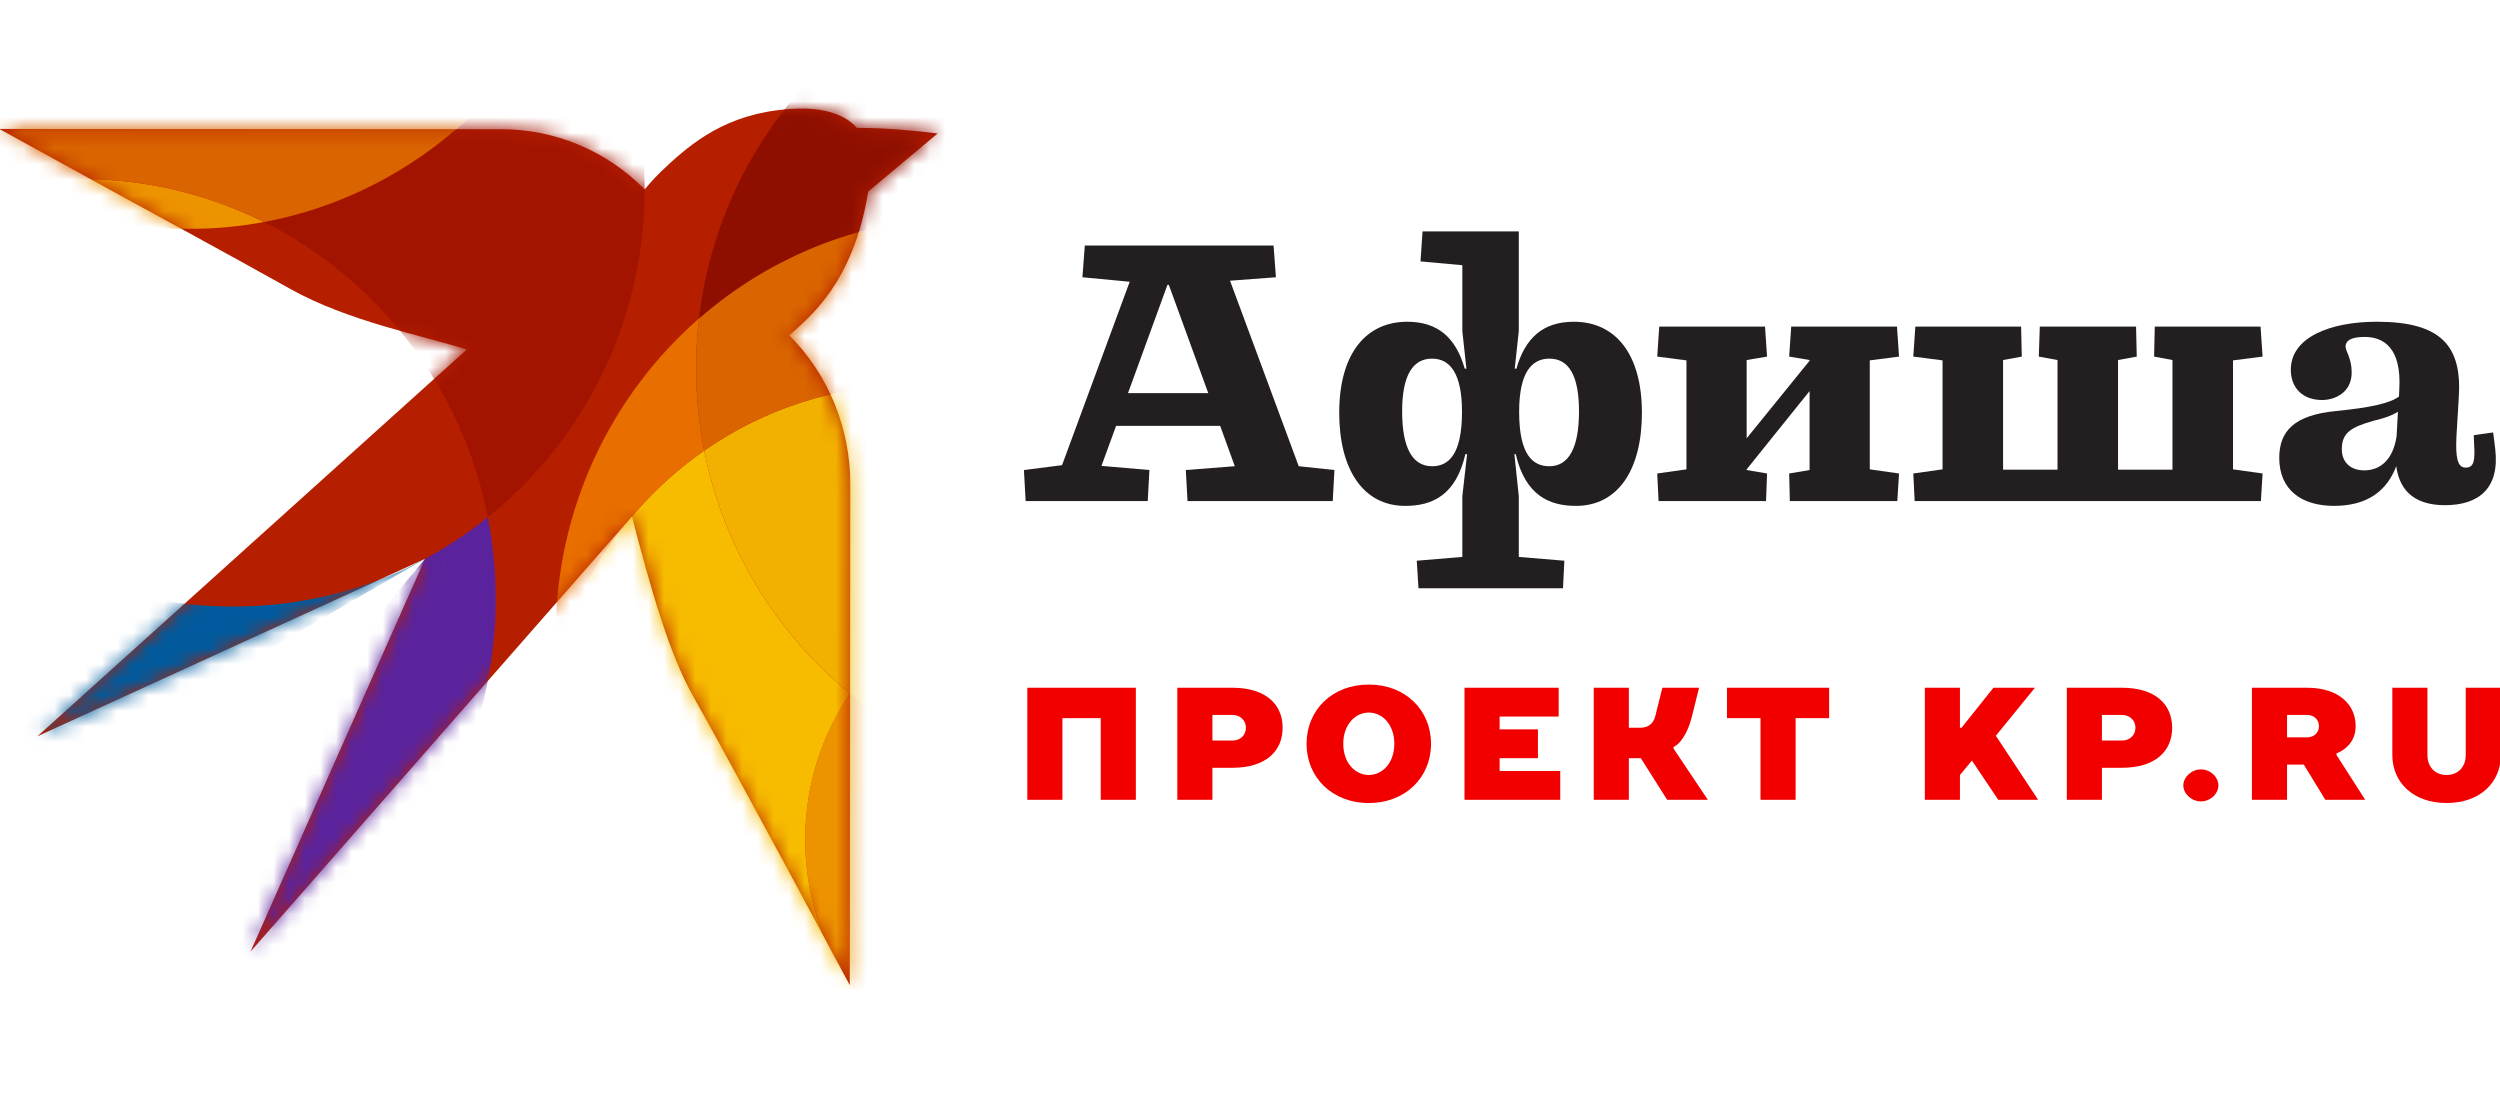
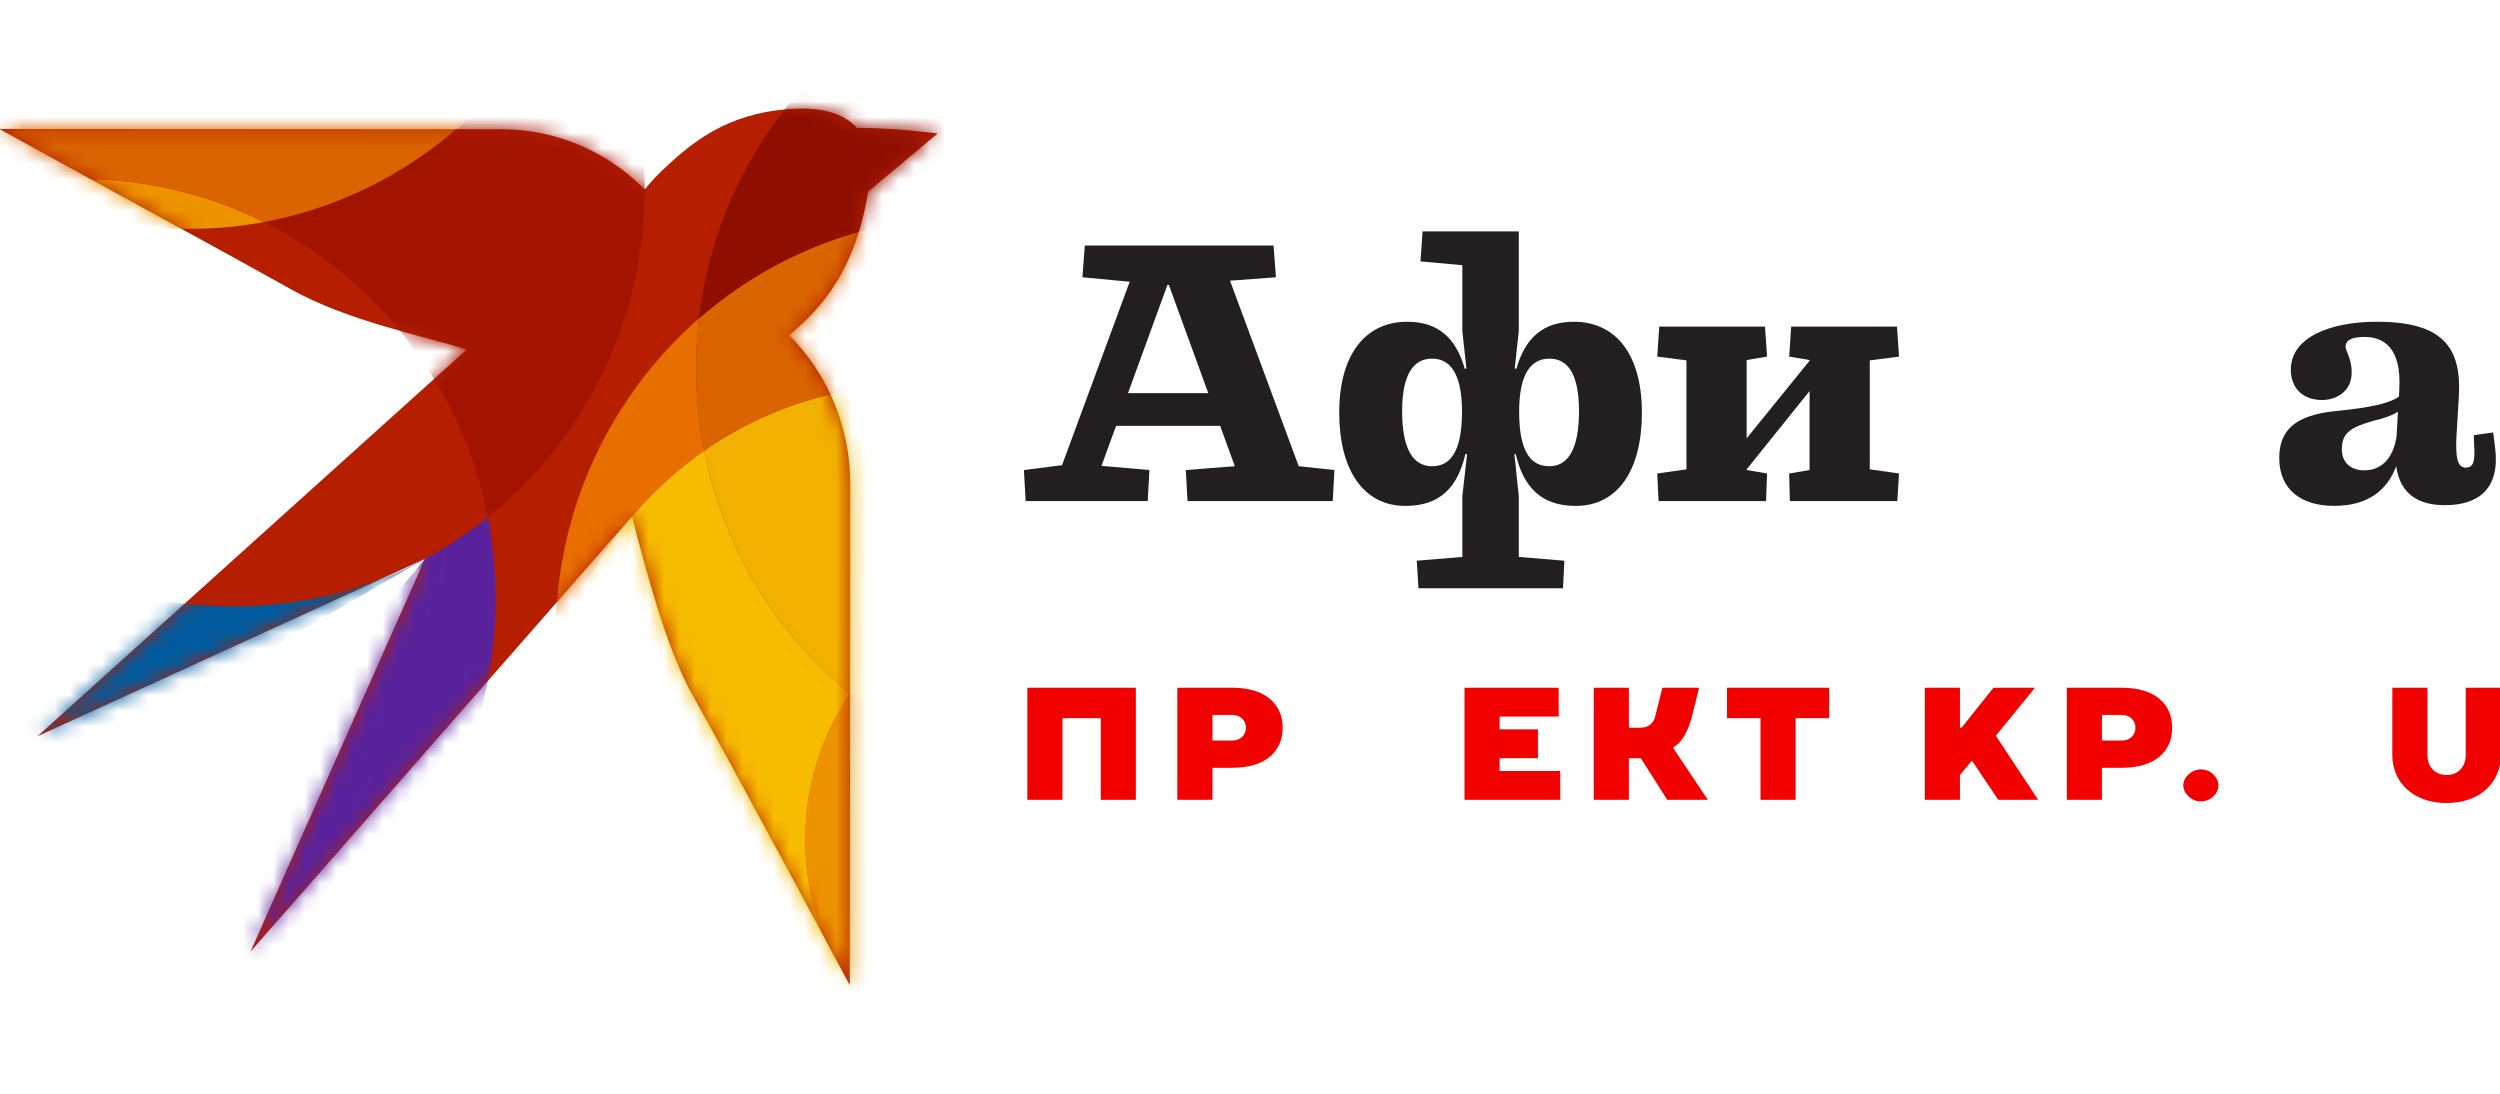
<svg xmlns="http://www.w3.org/2000/svg" width="160" height="70" viewBox="0 0 160 70" fill="none">
  <g clip-path="url(#clip0_2811_265)">
    <path d="M74.804 18.23H74.717L72.192 25.16H77.329L74.804 18.23ZM73.455 32.067H65.641L65.531 30.081L67.97 29.772L72.301 18.032L69.275 17.745L69.428 15.715H81.508L81.66 17.745L78.722 17.965L83.119 29.838L85.404 30.081L85.295 32.067H76.001L75.892 30.081L79.027 29.838L78.091 27.256H71.43L70.494 29.816L73.563 30.081L73.455 32.067Z" fill="#231F20" />
    <mask id="mask0_2811_265" style="mask-type:luminance" maskUnits="userSpaceOnUse" x="-76" y="-87" width="321" height="244">
      <path d="M-75.347 -86.739H244.853V156.739H-75.347V-86.739Z" fill="white" />
    </mask>
    <g mask="url(#mask0_2811_265)">
      <path d="M101.056 26.33C101.056 23.991 100.381 22.953 99.162 22.953C98.03 22.953 97.225 23.836 97.225 26.352C97.225 29.111 98.095 29.839 99.162 29.839C100.381 29.839 101.056 28.691 101.056 26.33ZM93.568 26.352C93.568 23.836 92.762 22.953 91.653 22.953C90.433 22.953 89.737 23.991 89.737 26.33C89.737 28.691 90.411 29.839 91.653 29.839C92.697 29.839 93.568 29.111 93.568 26.352ZM90.673 35.886L93.589 35.643V31.759L93.894 29.066H93.785C93.176 31.692 91.674 32.377 89.932 32.377C87.255 32.377 85.71 30.06 85.71 26.419C85.71 22.622 87.429 20.592 90.064 20.592C92.022 20.592 93.176 21.607 93.742 23.594H93.85L93.589 21.189V16.973L90.912 16.73L91.043 14.81H97.203V21.189L96.942 23.594H97.05C97.617 21.607 98.77 20.592 100.729 20.592C103.363 20.592 105.082 22.622 105.082 26.419C105.082 30.06 103.558 32.377 100.86 32.377C99.14 32.377 97.617 31.692 97.007 29.066H96.92L97.203 31.759V35.643L100.119 35.886L100.032 37.651H90.782L90.673 35.886Z" fill="#231F20" />
      <path d="M106.062 30.303L107.933 30.038V23.064L106.062 22.822L106.192 20.902H112.961L113.092 22.822L111.786 23.042V28.051L115.813 23.086V23.042L114.507 22.822L114.638 20.902H121.407L121.538 22.822L119.666 23.064V30.038L121.538 30.303L121.428 32.068H114.55L114.507 30.303L115.813 30.082V25.028L111.786 30.038V30.082L113.092 30.303L113.027 32.068H106.149L106.062 30.303Z" fill="#231F20" />
-       <path d="M122.538 32.068L122.451 30.303L124.323 30.038V23.064L122.451 22.822L122.582 20.902H129.351L129.394 22.822L128.197 23.042V30.06H131.68V23.042L130.483 22.822L130.548 20.902H136.708L136.752 22.822L135.555 23.042V30.06H139.037V23.042L137.862 22.822L137.905 20.902H144.675L144.806 22.822L142.912 23.064V30.038L144.806 30.303L144.697 32.068H122.538Z" fill="#231F20" />
      <path d="M153.382 27.918L153.468 26.352C153.099 26.594 152.576 26.771 151.923 26.925C150.421 27.345 149.877 27.72 149.877 28.757C149.877 29.573 150.421 30.103 151.313 30.103C152.38 30.103 153.164 29.375 153.382 27.918ZM153.36 29.838C152.772 31.383 151.553 32.376 149.376 32.376C147.286 32.376 145.872 31.339 145.872 29.309C145.872 27.587 146.829 26.572 149.485 26.307C151.749 26.087 152.968 25.8 153.533 25.38L153.555 24.917C153.708 22.268 152.554 21.563 151.335 21.563C150.378 21.563 150.116 21.85 150.116 22.181C150.116 22.467 150.508 22.931 150.508 23.836C150.508 25.138 149.419 25.601 148.614 25.601C147.395 25.601 146.612 24.851 146.612 23.659C146.612 21.585 149.137 20.591 152.119 20.591C156.254 20.591 157.561 22.158 157.365 25.38L157.212 27.94C157.147 29.286 157.278 29.927 157.8 29.927C158.322 29.927 158.41 29.507 158.344 28.47L158.322 27.852L159.563 27.676L159.693 28.713C159.998 31.273 158.627 32.332 156.472 32.332C154.796 32.332 153.598 31.626 153.36 29.838Z" fill="#231F20" />
      <path fill-rule="evenodd" clip-rule="evenodd" d="M7.876 12.608L-0.046 8.253C-0.046 8.253 21.751 8.266 32.119 8.272C35.549 8.274 38.837 9.659 41.259 12.121C41.747 11.551 42.005 11.239 42.873 10.448C44.642 8.834 47.02 7.036 51.217 6.949C52.397 6.925 53.989 7.184 54.84 8.187C56.62 8.175 58.501 8.36 60.011 8.541L55.565 12.26C54.611 18.137 51.798 20.306 50.513 21.46C53.028 23.971 54.422 27.416 54.419 30.994C54.408 41.481 54.387 63.054 54.387 63.054L54.386 63.051L54.386 63.054C54.386 63.054 47.452 50.058 44.339 44.517C42.843 41.852 41.694 37.863 40.445 33.056C40.032 33.538 16.032 60.904 16.032 60.904L27.201 35.766L2.393 47.123C2.393 47.123 28.901 23.25 29.872 22.368C27.049 21.48 22.247 20.548 18.591 18.498C14.749 16.345 7.876 12.608 7.876 12.608Z" fill="#B61E00" />
    </g>
    <mask id="mask1_2811_265" style="mask-type:luminance" maskUnits="userSpaceOnUse" x="-1" y="6" width="62" height="58">
      <path d="M51.217 6.948C47.019 7.035 44.642 8.833 42.873 10.447C42.005 11.239 41.747 11.55 41.259 12.12C38.837 9.658 35.548 8.273 32.118 8.271C21.75 8.265 -0.046 8.252 -0.046 8.252L7.876 12.607C7.876 12.607 14.749 16.344 18.591 18.498C22.247 20.547 27.049 21.48 29.872 22.367C28.901 23.249 2.393 47.122 2.393 47.122L27.201 35.765L16.032 60.903C16.032 60.903 40.032 33.537 40.445 33.055C41.694 37.863 42.842 41.851 44.339 44.516C47.452 50.057 54.386 63.053 54.386 63.053V63.051L54.387 63.053C54.387 63.053 54.408 41.481 54.419 30.994C54.422 27.415 53.028 23.97 50.512 21.459C51.798 20.305 54.611 18.137 55.565 12.259L60.01 8.54C58.501 8.359 56.619 8.174 54.84 8.186C54.024 7.226 52.528 6.947 51.367 6.947C51.316 6.947 51.266 6.948 51.217 6.948Z" fill="white" />
    </mask>
    <g mask="url(#mask1_2811_265)">
      <path fill-rule="evenodd" clip-rule="evenodd" d="M27.202 35.765L1.806 50.447L1.058 46.731L9.517 38.259C11.257 38.627 13.06 38.82 14.908 38.82C19.345 38.82 23.53 37.733 27.201 35.765L27.202 35.765Z" fill="#005A9D" />
      <path fill-rule="evenodd" clip-rule="evenodd" d="M27.201 35.765C28.622 35.002 29.967 34.111 31.22 33.107C31.551 34.804 31.725 36.558 31.725 38.354C31.725 53.197 19.838 65.249 5.197 65.249C4.392 65.249 3.594 65.213 2.807 65.141L27.201 35.765Z" fill="#5A239D" />
      <path fill-rule="evenodd" clip-rule="evenodd" d="M0.417 11.895C1.968 11.608 3.565 11.458 5.197 11.458C9.392 11.458 13.36 12.447 16.888 14.208C15.332 14.499 13.727 14.65 12.088 14.65C7.899 14.65 3.936 13.659 0.417 11.895Z" fill="#ED9300" />
      <path fill-rule="evenodd" clip-rule="evenodd" d="M16.889 14.208C26.08 12.493 33.61 5.942 36.815 -2.742C39.621 1.505 41.259 6.612 41.259 12.103C41.259 20.606 37.334 28.207 31.22 33.107C29.595 24.792 24.185 17.85 16.889 14.208Z" fill="#A21400" />
      <path fill-rule="evenodd" clip-rule="evenodd" d="M67.78 37.267C76.747 37.267 84.026 44.647 84.026 53.738C84.026 62.828 76.747 70.209 67.78 70.209C58.814 70.209 51.534 62.828 51.534 53.738C51.534 44.647 58.814 37.267 67.78 37.267Z" fill="#ED9300" />
      <path fill-rule="evenodd" clip-rule="evenodd" d="M45.071 28.837C46.308 35.08 49.691 40.54 54.406 44.39C52.595 47.047 51.534 50.267 51.534 53.738C51.534 62.828 58.814 70.209 67.78 70.209C68.212 70.209 68.64 70.192 69.063 70.158C65.872 71.78 62.272 72.693 58.462 72.693C45.38 72.693 34.76 61.925 34.76 48.663C34.76 40.436 38.846 33.169 45.071 28.837Z" fill="#F7BB00" />
      <path fill-rule="evenodd" clip-rule="evenodd" d="M44.736 20.38C44.615 21.418 44.553 22.475 44.553 23.546C44.553 25.357 44.731 27.126 45.07 28.837C40.524 32.002 37.118 36.731 35.612 42.257C35.581 41.725 35.565 41.19 35.565 40.65C35.565 32.551 39.122 25.288 44.736 20.38Z" fill="#E86E00" />
      <path fill-rule="evenodd" clip-rule="evenodd" d="M45.071 28.837C48.882 26.185 53.495 24.632 58.462 24.632C71.25 24.632 81.687 34.922 82.148 47.774C78.747 49.395 74.949 50.302 70.944 50.302C58.166 50.302 47.496 41.074 45.071 28.837Z" fill="#F2B100" />
      <path fill-rule="evenodd" clip-rule="evenodd" d="M44.737 20.381C49.36 16.34 55.379 13.895 61.956 13.895C76.521 13.895 88.346 25.884 88.346 40.651C88.346 41.721 88.283 42.778 88.163 43.816C86.355 45.396 84.333 46.733 82.148 47.774C81.686 34.923 71.25 24.633 58.462 24.633C53.494 24.633 48.882 26.185 45.07 28.838C44.731 27.127 44.554 25.357 44.554 23.546C44.554 22.475 44.616 21.419 44.737 20.381Z" fill="#D96400" />
      <path fill-rule="evenodd" clip-rule="evenodd" d="M44.736 20.381C46.282 7.103 57.434 -3.21 70.944 -3.21C85.509 -3.21 97.334 8.779 97.334 23.546C97.334 31.644 93.777 38.907 88.162 43.815C88.283 42.777 88.346 41.721 88.346 40.65C88.346 25.883 76.521 13.894 61.956 13.894C55.378 13.894 49.36 16.339 44.736 20.381Z" fill="#8E0F00" />
      <path fill-rule="evenodd" clip-rule="evenodd" d="M0.417 11.895C-8.3 7.525 -14.302 -1.586 -14.302 -12.105C-14.302 -26.872 -2.477 -38.861 12.088 -38.861C26.653 -38.861 38.478 -26.872 38.478 -12.105C38.478 1 29.165 11.917 16.889 14.208C13.361 12.447 9.392 11.458 5.198 11.458C3.566 11.458 1.968 11.608 0.417 11.895Z" fill="#D96400" />
    </g>
    <mask id="mask2_2811_265" style="mask-type:luminance" maskUnits="userSpaceOnUse" x="-76" y="-87" width="321" height="244">
      <path d="M-75.347 -86.739H244.853V156.739H-75.347V-86.739Z" fill="white" />
    </mask>
    <g mask="url(#mask2_2811_265)">
      <path d="M72.694 44.015V51.188H70.448V45.962H67.996V51.188H65.749V44.015H72.694Z" fill="#F20000" />
      <path d="M77.595 45.757V47.396H78.871C79.392 47.396 79.739 47.037 79.739 46.576C79.739 46.115 79.392 45.757 78.871 45.757H77.595ZM77.595 51.188H75.348V44.015H78.871C81.026 44.015 82.088 45.091 82.088 46.576C82.088 48.063 81.026 49.138 78.871 49.138H77.595V51.188Z" fill="#F20000" />
-       <path d="M87.603 49.6C88.471 49.6 89.237 48.831 89.237 47.602C89.237 46.372 88.471 45.604 87.603 45.604C86.735 45.604 85.969 46.372 85.969 47.602C85.969 48.831 86.735 49.6 87.603 49.6ZM87.603 51.393C85.254 51.393 83.62 49.753 83.62 47.602C83.62 45.45 85.254 43.811 87.603 43.811C89.952 43.811 91.586 45.45 91.586 47.602C91.586 49.753 89.952 51.393 87.603 51.393Z" fill="#F20000" />
      <path d="M93.728 44.015H99.755V45.859H95.975V46.679H98.427V48.523H95.975V49.343H99.856V51.188H93.728V44.015Z" fill="#F20000" />
      <path d="M104.962 46.576C105.534 46.576 105.82 46.269 105.932 45.859L106.392 44.015H108.741L108.281 45.859C108.077 46.679 107.781 47.161 107.546 47.448C107.403 47.612 107.26 47.735 107.107 47.806V47.909L109.303 51.188H106.699L105.013 48.524H104.247V51.188H102V44.015H104.247V46.576H104.962Z" fill="#F20000" />
      <path d="M117.064 44.015V45.962H114.919V51.188H112.672V45.962H110.527V44.015H117.064Z" fill="#F20000" />
      <path d="M125.436 51.188H123.189V44.015H125.436V46.576H125.538L127.581 44.015H130.237L127.734 47.089L130.441 51.188H127.888L126.203 48.677L125.436 49.6V51.188Z" fill="#F20000" />
      <path d="M134.524 45.757V47.396H135.801C136.322 47.396 136.669 47.037 136.669 46.576C136.669 46.115 136.322 45.757 135.801 45.757H134.524ZM134.524 51.188H132.277V44.015H135.801C137.956 44.015 139.018 45.091 139.018 46.576C139.018 48.063 137.956 49.138 135.801 49.138H134.524V51.188Z" fill="#F20000" />
      <path d="M140.855 51.29C140.253 51.29 139.732 50.788 139.732 50.265C139.732 49.743 140.253 49.241 140.855 49.241C141.478 49.241 141.979 49.743 141.979 50.265C141.979 50.788 141.478 51.29 140.855 51.29Z" fill="#F20000" />
-       <path d="M146.37 47.191H147.647C148.106 47.191 148.413 46.884 148.413 46.474C148.413 46.064 148.106 45.757 147.647 45.757H146.37V47.191ZM147.647 44.015C149.689 44.015 150.762 45.091 150.762 46.474C150.762 47.141 150.466 47.571 150.149 47.847C149.976 48.001 149.771 48.124 149.536 48.216V48.319L151.374 51.188H148.822L147.443 48.933H146.37V51.188H144.123V44.015H147.647Z" fill="#F20000" />
      <path d="M155.356 48.319C155.356 49.097 155.857 49.6 156.582 49.6C157.307 49.6 157.807 49.097 157.807 48.319V44.015H160.054V48.319C160.054 50.061 158.736 51.393 156.582 51.393C154.426 51.393 153.109 50.061 153.109 48.319V44.015H155.356V48.319Z" fill="#F20000" />
    </g>
  </g>
  <defs>
    <clipPath id="clip0_2811_265">
      <rect width="160" height="70" fill="white" />
    </clipPath>
  </defs>
</svg>